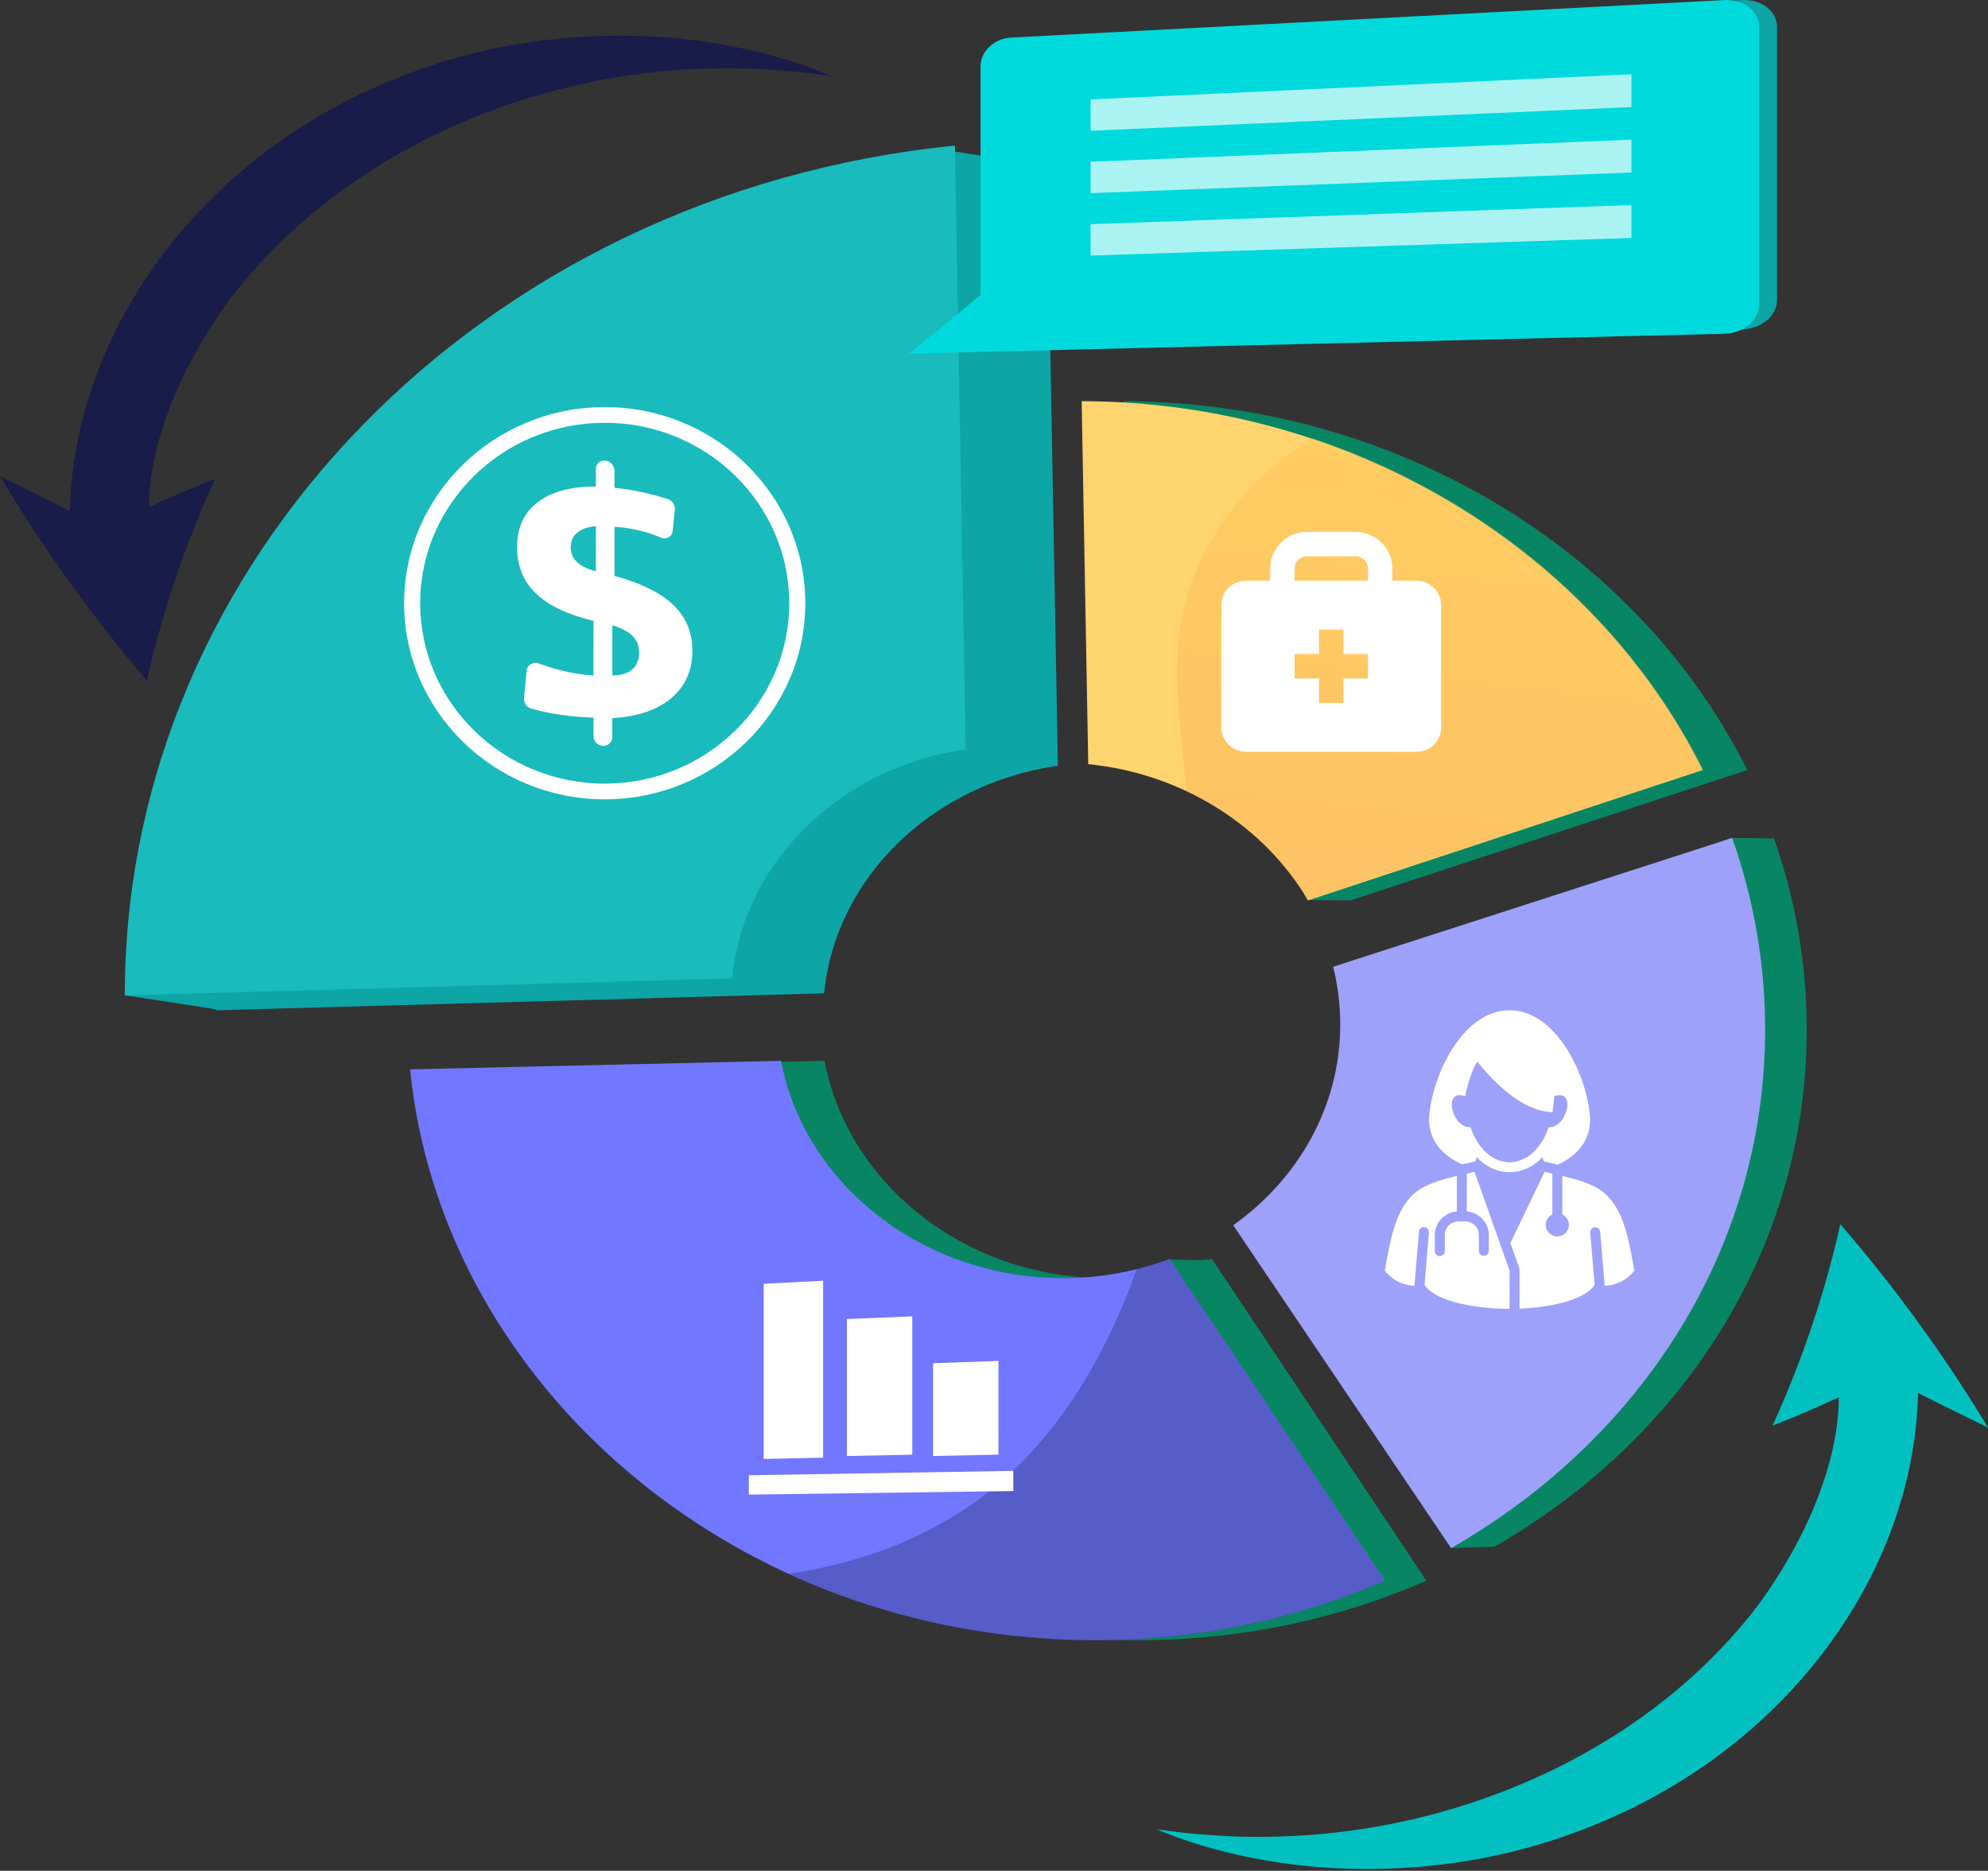
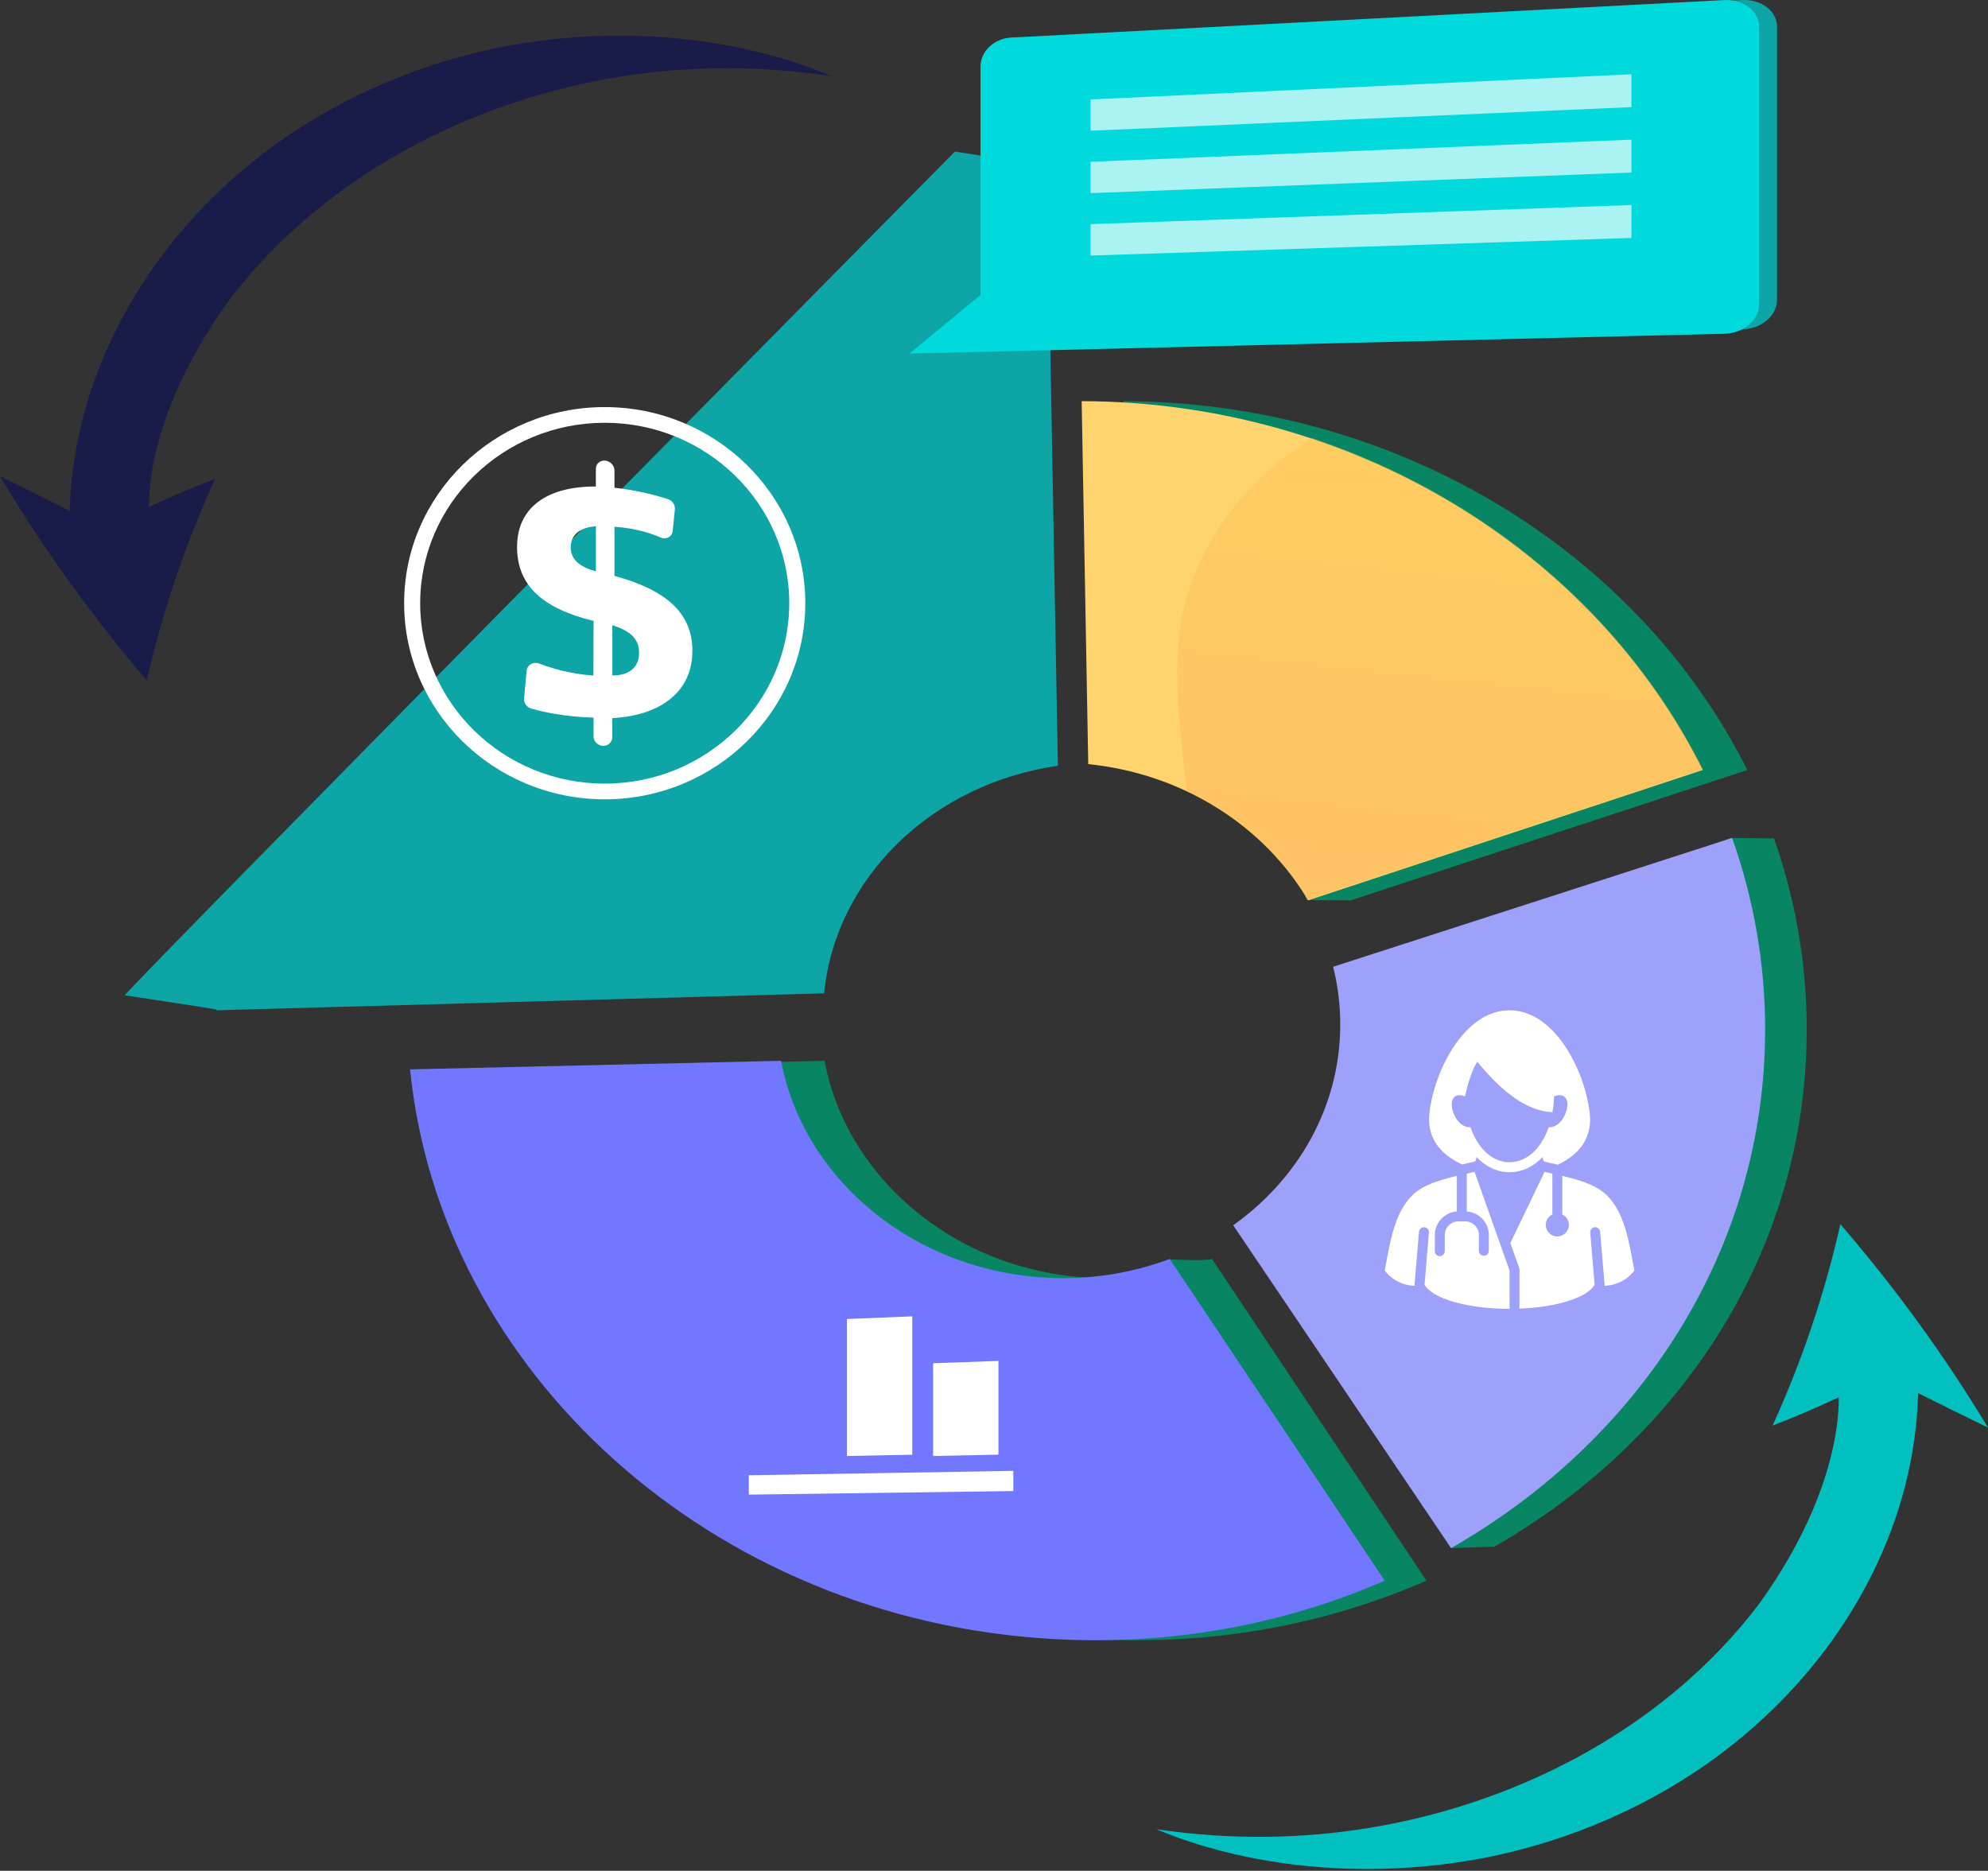
<svg xmlns="http://www.w3.org/2000/svg" width="696" height="655" viewBox="0 0 696 655" fill="none">
  <rect x="0" y="0" width="696" height="655" fill="#333333" stroke="none" />
  <path d="M472.921 315.227L457.495 315.144C457.495 315.144 440.852 267.765 395.574 267.538L393.26 140.448C488.896 140.755 573.297 192.751 611.734 269.596L472.921 315.227Z" fill="#088664" />
  <path d="M288.681 371.407C296.487 413.156 335.743 445.999 383.836 447.447C395.676 447.804 409.478 440.928 409.478 440.928C409.478 440.928 422.14 441.605 424.309 440.784L499.375 553.421C464.485 568.685 425.066 576.163 383.836 573.868C263.931 567.193 169.66 479.719 159.18 374.412L288.681 371.407Z" fill="#088664" />
  <path d="M523.192 541.522L508.157 542.024L447.356 428.798C470.041 412.573 484.63 387.326 484.63 358.69C484.63 351.899 483.799 345.131 482.153 338.531L605.997 293.38L621.059 293.55C628.667 315.071 632.547 337.674 632.539 360.435C632.539 437.554 588.741 503.943 523.192 541.522Z" fill="#088664" />
  <path d="M370.367 268.11C326.365 274.412 292.535 307.23 288.518 347.786L75.771 353.721V353.46C75.771 353.307 43.696 348.498 43.696 348.478C43.696 347.075 334.323 53.059 334.323 53.059L366.558 58.157L370.367 268.11Z" fill="#0DA5A6" />
  <path d="M457.972 315.227C442.645 289.226 414.128 270.864 380.994 267.541L378.691 140.448C473.869 140.755 557.871 192.753 596.125 269.599L457.972 315.227Z" fill="#FFD36E" />
  <path d="M273.456 371.407C281.286 413.156 320.663 445.999 368.902 447.447C382.759 447.897 396.568 445.632 409.509 440.784L484.805 553.421C449.808 568.685 410.269 576.163 368.912 573.868C248.641 567.193 154.079 479.719 143.569 374.412L273.456 371.407Z" fill="#7177FF" />
  <path d="M508.012 542.024L431.749 428.994C454.562 412.725 469.221 387.41 469.221 358.697C469.221 351.886 468.386 345.1 466.733 338.482L606.421 293.38C614.074 314.958 617.978 337.623 617.973 360.446C617.973 437.774 573.928 504.343 508.012 542.024Z" fill="#9DA1FA" />
-   <path d="M338.117 262.335C294.143 268.68 260.332 301.716 256.317 342.547L43.697 348.519V348.261C43.697 197.046 167.973 67.638 334.311 50.978L338.117 262.335Z" fill="#19BBBD" />
  <g style="mix-blend-mode:multiply" opacity="0.3">
-     <path d="M397.996 444.372C401.914 443.4 405.769 442.201 409.541 440.781L484.75 553.489C449.793 568.763 410.3 576.247 368.991 573.95C335.614 572.093 304.225 563.99 276.063 551.002C304.49 546.849 329.87 536.403 350.135 519.013C373.225 499.202 388.199 471.647 397.996 444.372Z" fill="#191B48" />
-   </g>
+     </g>
  <g style="mix-blend-mode:multiply" opacity="0.3">
    <path d="M423.258 190.582C432.189 174.638 444.96 162.557 459.289 153.325C519.588 173.463 569.257 215.252 596.242 269.346L457.747 315C448.132 298.719 433.34 285.439 415.476 276.951C411.848 243.115 407.755 218.24 423.258 190.582Z" fill="url(#paint0_linear_1085_376)" />
  </g>
  <path d="M326.675 509.774L349.562 509.303V476.482L326.675 477.296V509.774Z" fill="white" />
  <path d="M296.503 509.773L319.391 509.327V460.876L296.503 461.817V509.773Z" fill="white" />
-   <path d="M267.373 510.814L288.18 510.357V448.393L267.373 449.476V510.814Z" fill="white" />
  <path d="M262.17 523.298L354.762 522.049V514.975L262.17 516.517V523.298Z" fill="white" />
-   <path d="M211.881 161.274C212.768 161.375 213.586 161.784 214.183 162.426C214.781 163.068 215.116 163.898 215.126 164.762V170.772C218.75 171.165 222.347 171.768 225.896 172.578C228.547 173.179 231.181 173.896 233.798 174.729C234.567 174.977 235.229 175.467 235.678 176.12C236.126 176.774 236.335 177.554 236.272 178.336L235.514 185.871C235.479 186.329 235.329 186.773 235.077 187.162C234.825 187.552 234.479 187.876 234.068 188.107C233.657 188.338 233.194 188.468 232.72 188.487C232.245 188.506 231.772 188.413 231.343 188.215C229.618 187.471 227.845 186.833 226.035 186.306C222.78 185.363 219.429 184.757 216.041 184.5L215.124 184.427V201.635C224.476 204.168 231.363 207.573 235.784 211.852C240.206 216.13 242.413 221.446 242.404 227.799C242.404 234.695 239.961 240.222 235.074 244.38C230.162 248.564 223.26 250.914 214.368 251.429V258.062C214.375 258.473 214.295 258.88 214.133 259.26C213.971 259.64 213.731 259.984 213.427 260.271C213.123 260.558 212.761 260.782 212.365 260.929C211.968 261.076 211.544 261.143 211.12 261.127H211.064C210.184 261.081 209.355 260.71 208.749 260.091C208.143 259.473 207.804 258.653 207.804 257.8V251.258L206.36 251.194C202.339 251.029 198.332 250.616 194.364 249.957C191.568 249.49 188.8 248.875 186.074 248.114C185.281 247.9 184.59 247.427 184.116 246.777C183.642 246.126 183.415 245.337 183.473 244.544L184.37 234.855C184.565 232.763 186.741 231.544 188.801 232.328C191.181 233.239 193.615 234.012 196.091 234.643C199.908 235.618 203.81 236.249 207.748 236.527L207.804 217.383C198.826 215.235 192.121 212.058 187.689 207.851C183.257 203.644 181.035 198.229 181.023 191.607C181.023 184.788 183.431 179.53 188.247 175.831C193.035 172.158 199.823 170.326 208.612 170.334V164.19C208.598 163.782 208.675 163.376 208.838 162.999C209 162.622 209.245 162.284 209.555 162.007C209.866 161.731 210.234 161.522 210.635 161.395C211.037 161.269 211.461 161.227 211.881 161.274ZM208.625 184.248C205.85 184.444 203.688 185.177 202.139 186.448C200.591 187.719 199.815 189.44 199.811 191.612C199.786 192.565 199.964 193.512 200.335 194.396C200.706 195.279 201.26 196.078 201.965 196.745C203.397 198.118 205.617 199.214 208.625 200.032V184.248ZM214.38 218.915V236.483C217.397 236.483 219.711 235.787 221.324 234.396C222.937 233.004 223.742 231.034 223.74 228.486C223.74 226.164 222.992 224.238 221.496 222.708C219.999 221.178 217.628 219.914 214.38 218.915Z" fill="white" />
+   <path d="M211.881 161.274C212.768 161.375 213.586 161.784 214.183 162.426C214.781 163.068 215.116 163.898 215.126 164.762V170.772C218.75 171.165 222.347 171.768 225.896 172.578C228.547 173.179 231.181 173.896 233.798 174.729C234.567 174.977 235.229 175.467 235.678 176.12C236.126 176.774 236.335 177.554 236.272 178.336L235.514 185.871C235.479 186.329 235.329 186.773 235.077 187.162C234.825 187.552 234.479 187.876 234.068 188.107C233.657 188.338 233.194 188.468 232.72 188.487C232.245 188.506 231.772 188.413 231.343 188.215C229.618 187.471 227.845 186.833 226.035 186.306C222.78 185.363 219.429 184.757 216.041 184.5L215.124 184.427V201.635C224.476 204.168 231.363 207.573 235.784 211.852C240.206 216.13 242.413 221.446 242.404 227.799C242.404 234.695 239.961 240.222 235.074 244.38C230.162 248.564 223.26 250.914 214.368 251.429V258.062C214.375 258.473 214.295 258.88 214.133 259.26C213.971 259.64 213.731 259.984 213.427 260.271C213.123 260.558 212.761 260.782 212.365 260.929C211.968 261.076 211.544 261.143 211.12 261.127H211.064C210.184 261.081 209.355 260.71 208.749 260.091C208.143 259.473 207.804 258.653 207.804 257.8V251.258L206.36 251.194C202.339 251.029 198.332 250.616 194.364 249.957C191.568 249.49 188.8 248.875 186.074 248.114C185.281 247.9 184.59 247.427 184.116 246.777C183.642 246.126 183.415 245.337 183.473 244.544L184.37 234.855C184.565 232.763 186.741 231.544 188.801 232.328C191.181 233.239 193.615 234.012 196.091 234.643C199.908 235.618 203.81 236.249 207.748 236.527L207.804 217.383C198.826 215.235 192.121 212.058 187.689 207.851C183.257 203.644 181.035 198.229 181.023 191.607C181.023 184.788 183.431 179.53 188.247 175.831C193.035 172.158 199.823 170.326 208.612 170.334V164.19C208.598 163.782 208.675 163.376 208.838 162.999C209 162.622 209.245 162.284 209.555 162.007C209.866 161.731 210.234 161.522 210.635 161.395C211.037 161.269 211.461 161.227 211.881 161.274ZM208.625 184.248C205.85 184.444 203.688 185.177 202.139 186.448C200.591 187.719 199.815 189.44 199.811 191.612C199.786 192.565 199.964 193.512 200.335 194.396C200.706 195.279 201.26 196.078 201.965 196.745C203.397 198.118 205.617 199.214 208.625 200.032V184.248ZM214.38 218.915V236.483C217.397 236.483 219.711 235.787 221.324 234.396C222.937 233.004 223.742 231.034 223.74 228.486C223.74 226.164 222.992 224.238 221.496 222.708C219.999 221.178 217.628 219.914 214.38 218.915" fill="white" />
  <path d="M211.712 279.855C172.991 279.855 141.488 249.055 141.488 211.192C141.488 173.329 172.991 142.529 211.712 142.529C250.433 142.529 281.936 173.332 281.936 211.192C281.936 249.053 250.433 279.855 211.712 279.855ZM211.712 148.022C176.099 148.022 147.106 176.36 147.106 211.192C147.106 246.024 176.089 274.362 211.712 274.362C247.336 274.362 276.318 246.024 276.318 211.192C276.318 176.36 247.336 148.022 211.712 148.022Z" fill="white" />
  <path d="M643.77 489.203C636.056 492.829 628.322 496.139 620.568 499.132C630.896 476.477 638.851 452.854 644.312 428.626C663.554 450.893 680.845 474.71 696 499.823C687.818 495.843 679.66 491.819 671.526 487.753C670.428 532.923 647.922 572.982 618.405 600.599C588.728 628.65 552.042 644.26 519.146 650.576C451.028 663.347 404.341 639.841 404.703 640.419C458.164 648.42 505.167 637.673 540.624 621.114C576.404 604.348 600.636 581.77 616.024 561.338C646.363 519.096 643.482 488.845 643.77 489.203Z" fill="#02C0C0" />
  <path d="M52.122 177.536C59.834 173.925 67.565 170.632 75.316 167.657C64.934 190.33 56.918 213.979 51.39 238.241C32.246 215.869 15.056 191.949 0.002 166.736C8.16 170.751 16.294 174.808 24.402 178.906C25.638 133.643 48.238 93.564 77.796 65.971C107.515 37.948 144.193 22.414 177.06 16.178C245.116 3.586 291.661 27.28 291.299 26.701C237.945 18.523 190.978 29.156 155.522 45.637C119.745 62.332 95.478 84.887 80.051 105.316C49.624 147.571 52.406 177.895 52.122 177.536Z" fill="#191B48" />
  <path d="M354.018 115.479L605.876 115.433L609.893 115.336C616.648 115.176 622.137 110.562 622.137 105.031V9.4C622.137 3.871 616.648 -0.329 609.893 0.02L606.074 0.219L360.044 16.283C354.101 16.591 348.524 17.74 348.524 22.899V101.943L354.018 115.479Z" fill="#0DA5A6" />
  <path opacity="0.67" d="M388.057 45.776L578.441 37.501V26.009L388.057 34.816V45.776Z" fill="url(#paint1_linear_1085_376)" />
  <path opacity="0.67" d="M388.057 67.623L578.441 60.403V48.897L388.057 56.648V67.623Z" fill="url(#paint2_linear_1085_376)" />
  <path opacity="0.67" d="M388.057 89.471L578.441 83.307V71.785L388.057 78.481V89.471Z" fill="url(#paint3_linear_1085_376)" />
  <path d="M318.354 123.802L603.694 116.862C610.423 116.7 615.895 112.025 615.895 106.421V9.524C615.895 3.922 610.423 -0.334 603.694 0.021L353.996 13.153C348.074 13.465 343.286 17.96 343.286 23.195V103.285L318.354 123.802Z" fill="#00DADC" />
  <path opacity="0.67" d="M381.816 45.776L571.16 37.501V26.009L381.816 34.816V45.776Z" fill="white" />
  <path opacity="0.67" d="M381.816 67.623L571.16 60.403V48.897L381.816 56.648V67.623Z" fill="white" />
  <path opacity="0.67" d="M381.816 89.471L571.16 83.307V71.785L381.816 78.481V89.471Z" fill="white" />
-   <path d="M496.018 203.331H487.464V199.054C487.464 195.651 486.112 192.388 483.706 189.981C481.3 187.575 478.036 186.223 474.633 186.223H457.525C454.122 186.223 450.858 187.575 448.452 189.981C446.046 192.388 444.694 195.651 444.694 199.054V203.331H436.14C433.873 203.338 431.702 204.241 430.099 205.844C428.496 207.447 427.593 209.619 427.586 211.885V254.655C427.593 256.922 428.496 259.094 430.099 260.696C431.702 262.299 433.873 263.202 436.14 263.209H496.018C498.285 263.202 500.456 262.299 502.059 260.696C503.662 259.094 504.565 256.922 504.572 254.655V211.885C504.565 209.619 503.662 207.447 502.059 205.844C500.456 204.241 498.285 203.338 496.018 203.331ZM453.248 199.054C453.248 197.92 453.699 196.832 454.501 196.03C455.303 195.228 456.391 194.777 457.525 194.777H474.633C475.767 194.777 476.855 195.228 477.657 196.03C478.459 196.832 478.91 197.92 478.91 199.054V203.331H453.248V199.054ZM478.91 237.547H470.356V246.101H461.802V237.547H453.248V228.993H461.802V220.439H470.356V228.993H478.91V237.547Z" fill="white" />
  <path fill-rule="evenodd" clip-rule="evenodd" d="M514.807 394.635L514.8 394.664C508.281 395.005 504.974 380.905 512.904 383.851C514.197 378.108 515.632 374.064 517.21 371.718C526.486 383.175 535.253 389.07 543.512 389.403C543.809 387.679 544.009 385.83 544.096 383.851C552.025 380.905 548.719 395.005 542.2 394.664L542.195 394.636C536.582 411.029 520.423 411.026 514.807 394.635ZM528.5 458.254C513.919 458.254 501.408 454.7 498.73 449.794L500.263 431.549C500.342 430.591 499.629 429.75 498.671 429.672C497.713 429.593 496.872 430.305 496.793 431.263L495.204 450.165L495.369 450.168C491.279 450.11 487.36 448.195 484.805 444.847C486.577 435.36 488.083 424.534 494.681 418.269C498.392 414.745 504.397 413.04 510.042 411.718V424.172C507.99 424.307 506.136 425.2 504.76 426.574L504.756 426.578L504.752 426.581C503.258 428.078 502.333 430.139 502.333 432.403V438.061C502.333 439.023 503.113 439.803 504.075 439.803C505.037 439.803 505.817 439.023 505.817 438.061V432.403C505.817 431.088 506.35 429.897 507.209 429.037L507.216 429.031C508.075 428.172 509.266 427.638 510.582 427.638H512.986C514.301 427.638 515.492 428.172 516.351 429.031V429.037C517.215 429.901 517.751 431.093 517.751 432.403V437.92C517.751 438.881 518.531 439.662 519.492 439.662C520.454 439.662 521.235 438.881 521.235 437.92V432.403C521.235 430.131 520.308 428.068 518.815 426.574L518.811 426.578C517.434 425.202 515.579 424.307 513.526 424.172V410.921C514.46 410.707 515.367 410.496 516.232 410.283L528.5 444.831V458.254ZM540.767 410.282C541.633 410.497 542.54 410.708 543.474 410.921V425.195C543.059 425.395 542.683 425.662 542.361 425.984L542.353 425.992C541.622 426.725 541.168 427.735 541.168 428.847C541.168 429.96 541.621 430.97 542.353 431.703L542.361 431.709C543.093 432.441 544.103 432.895 545.216 432.895C546.329 432.895 547.339 432.442 548.072 431.709L548.079 431.703C548.811 430.97 549.265 429.96 549.265 428.847C549.265 427.729 548.811 426.717 548.079 425.984H548.072C547.749 425.662 547.373 425.395 546.958 425.195V411.718C552.603 413.04 558.605 414.746 562.32 418.269C568.917 424.534 570.423 435.36 572.195 444.847C569.675 448.149 565.83 450.057 561.801 450.165L560.212 431.264C560.134 430.305 559.293 429.593 558.335 429.672C557.376 429.751 556.663 430.591 556.742 431.549L558.276 449.795L558.279 449.796L558.27 449.794C555.808 454.304 545.035 457.672 531.984 458.186V444.23L528.781 435.21L540.767 410.282ZM545.426 407.78C553.249 404.081 557.639 398.005 556.519 389.448C554.838 374.899 544.312 353.707 528.5 353.721C512.688 353.707 502.162 374.899 500.481 389.448C499.356 398.043 503.955 404.043 511.91 407.701L513.526 407.323V407.346C514.151 407.201 514.776 407.053 515.398 406.899L516.395 406.654L516.586 406.411C516.759 406.192 516.862 405.648 516.922 405.093C519.955 408.298 523.949 410.417 528.506 410.416C533.01 410.415 537.033 408.323 540.079 405.098C540.14 405.656 540.243 406.2 540.416 406.414L540.609 406.652L541.61 406.901C542.229 407.056 542.852 407.203 543.474 407.347V407.323L545.426 407.78Z" fill="white" />
  <defs>
    <linearGradient id="paint0_linear_1085_376" x1="518.444" y1="123.253" x2="474.205" y2="533.103" gradientUnits="userSpaceOnUse">
      <stop stop-color="#FFC444" />
      <stop offset="1" stop-color="#F36F56" />
    </linearGradient>
    <linearGradient id="paint1_linear_1085_376" x1="516.897" y1="172.441" x2="504.404" y2="119.265" gradientUnits="userSpaceOnUse">
      <stop stop-color="#311944" />
      <stop offset="1" stop-color="#893976" />
    </linearGradient>
    <linearGradient id="paint2_linear_1085_376" x1="511.667" y1="173.74" x2="499.143" y2="120.5" gradientUnits="userSpaceOnUse">
      <stop stop-color="#311944" />
      <stop offset="1" stop-color="#893976" />
    </linearGradient>
    <linearGradient id="paint3_linear_1085_376" x1="506.437" y1="174.983" x2="493.881" y2="121.679" gradientUnits="userSpaceOnUse">
      <stop stop-color="#311944" />
      <stop offset="1" stop-color="#893976" />
    </linearGradient>
  </defs>
</svg>